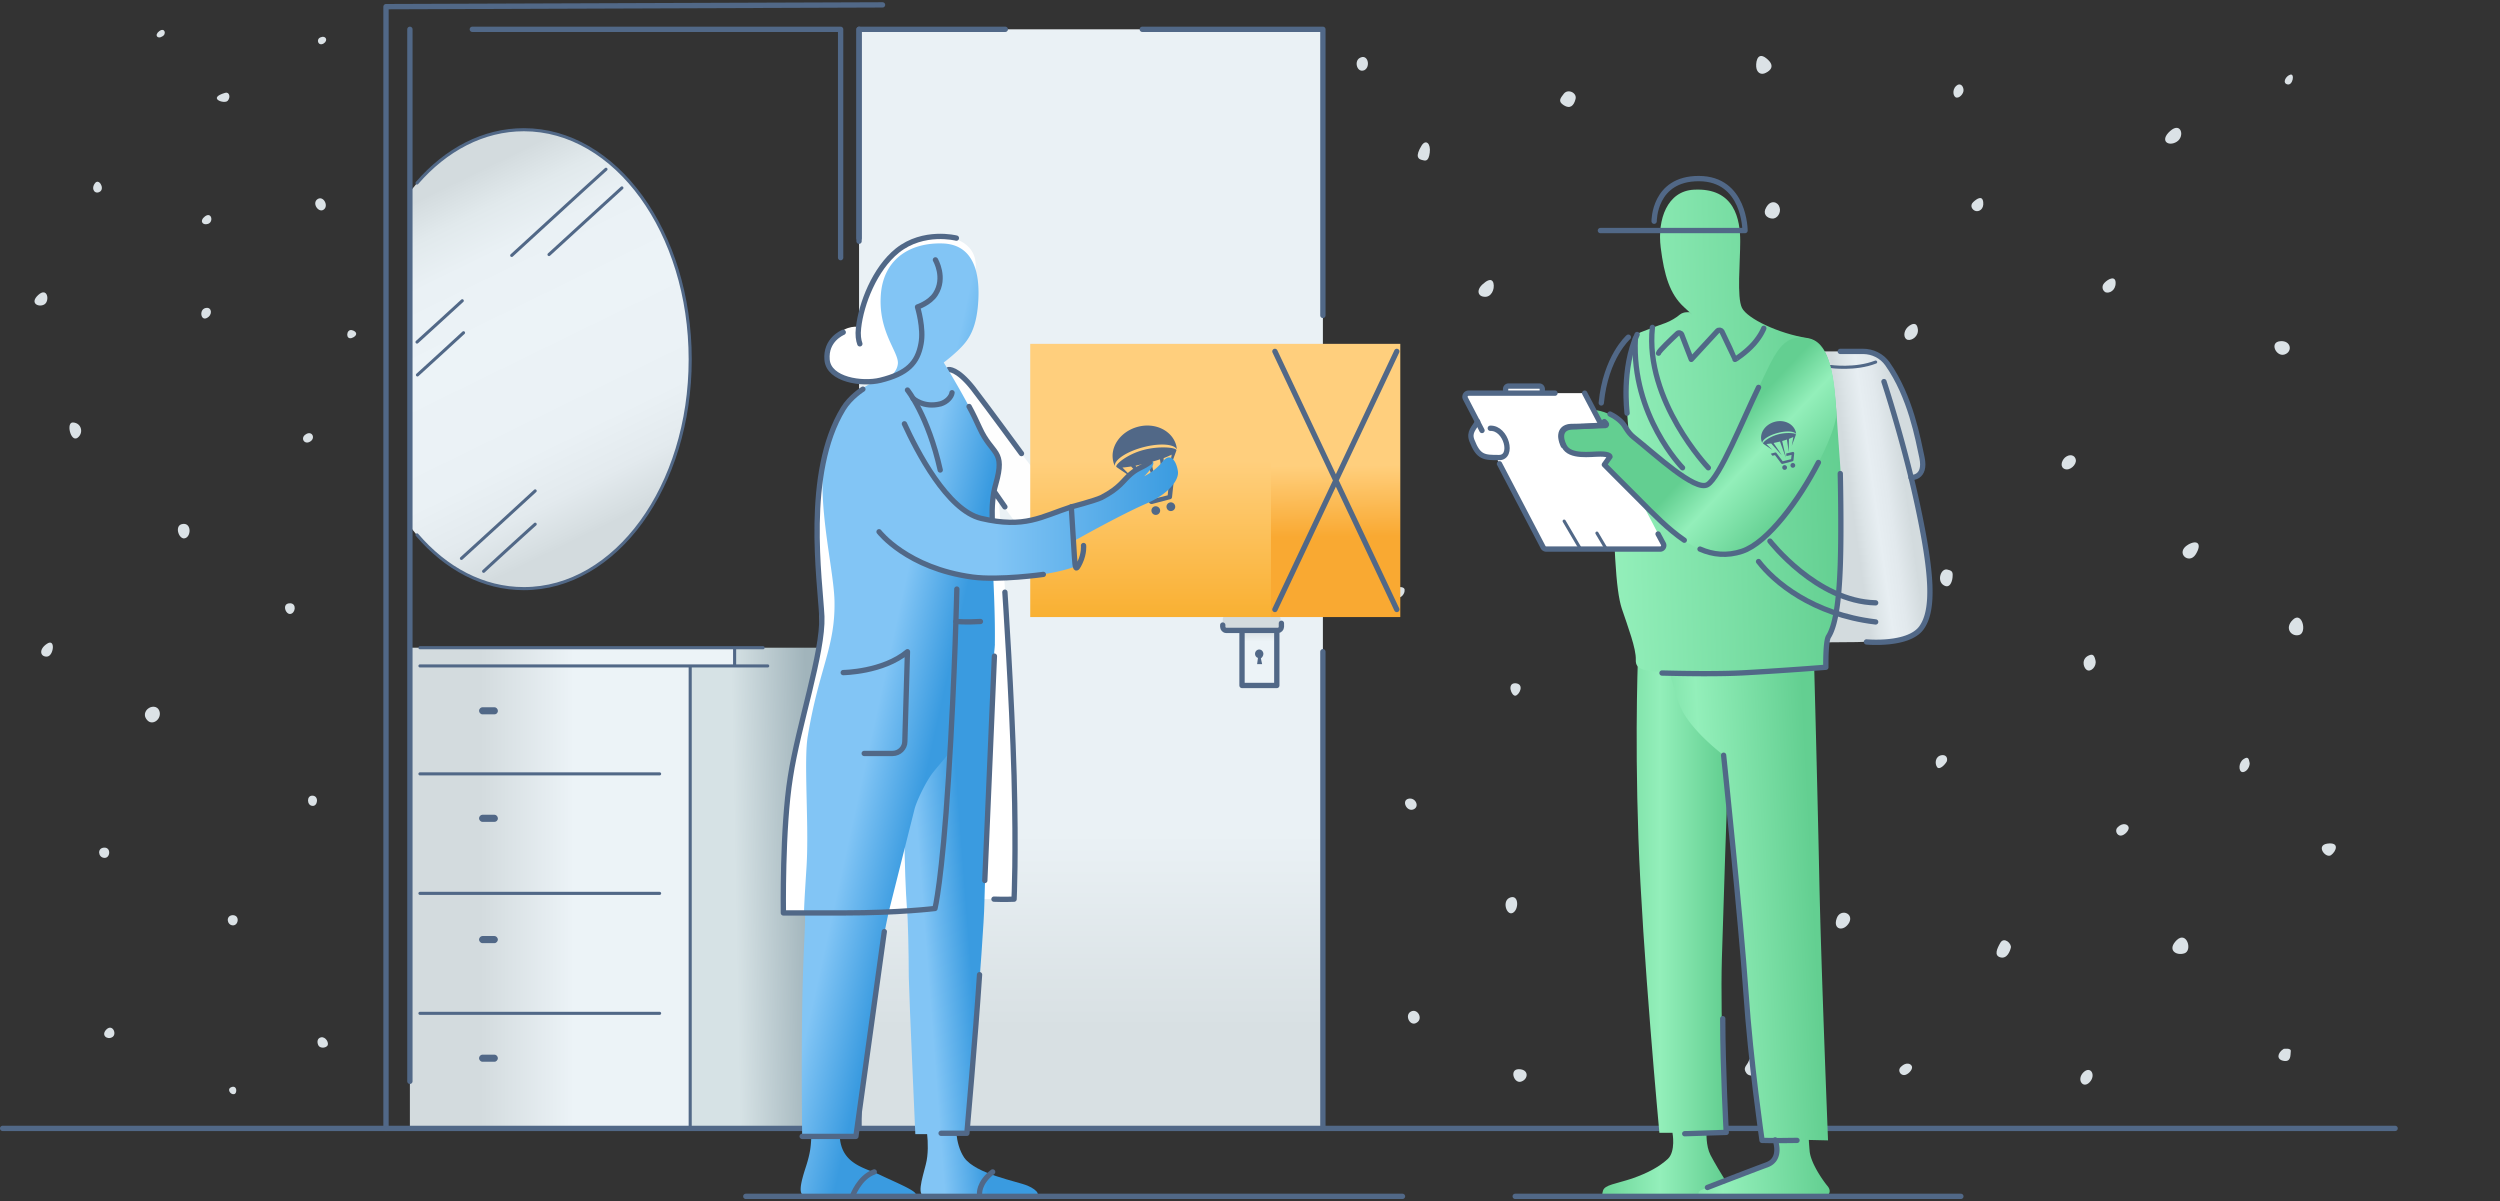
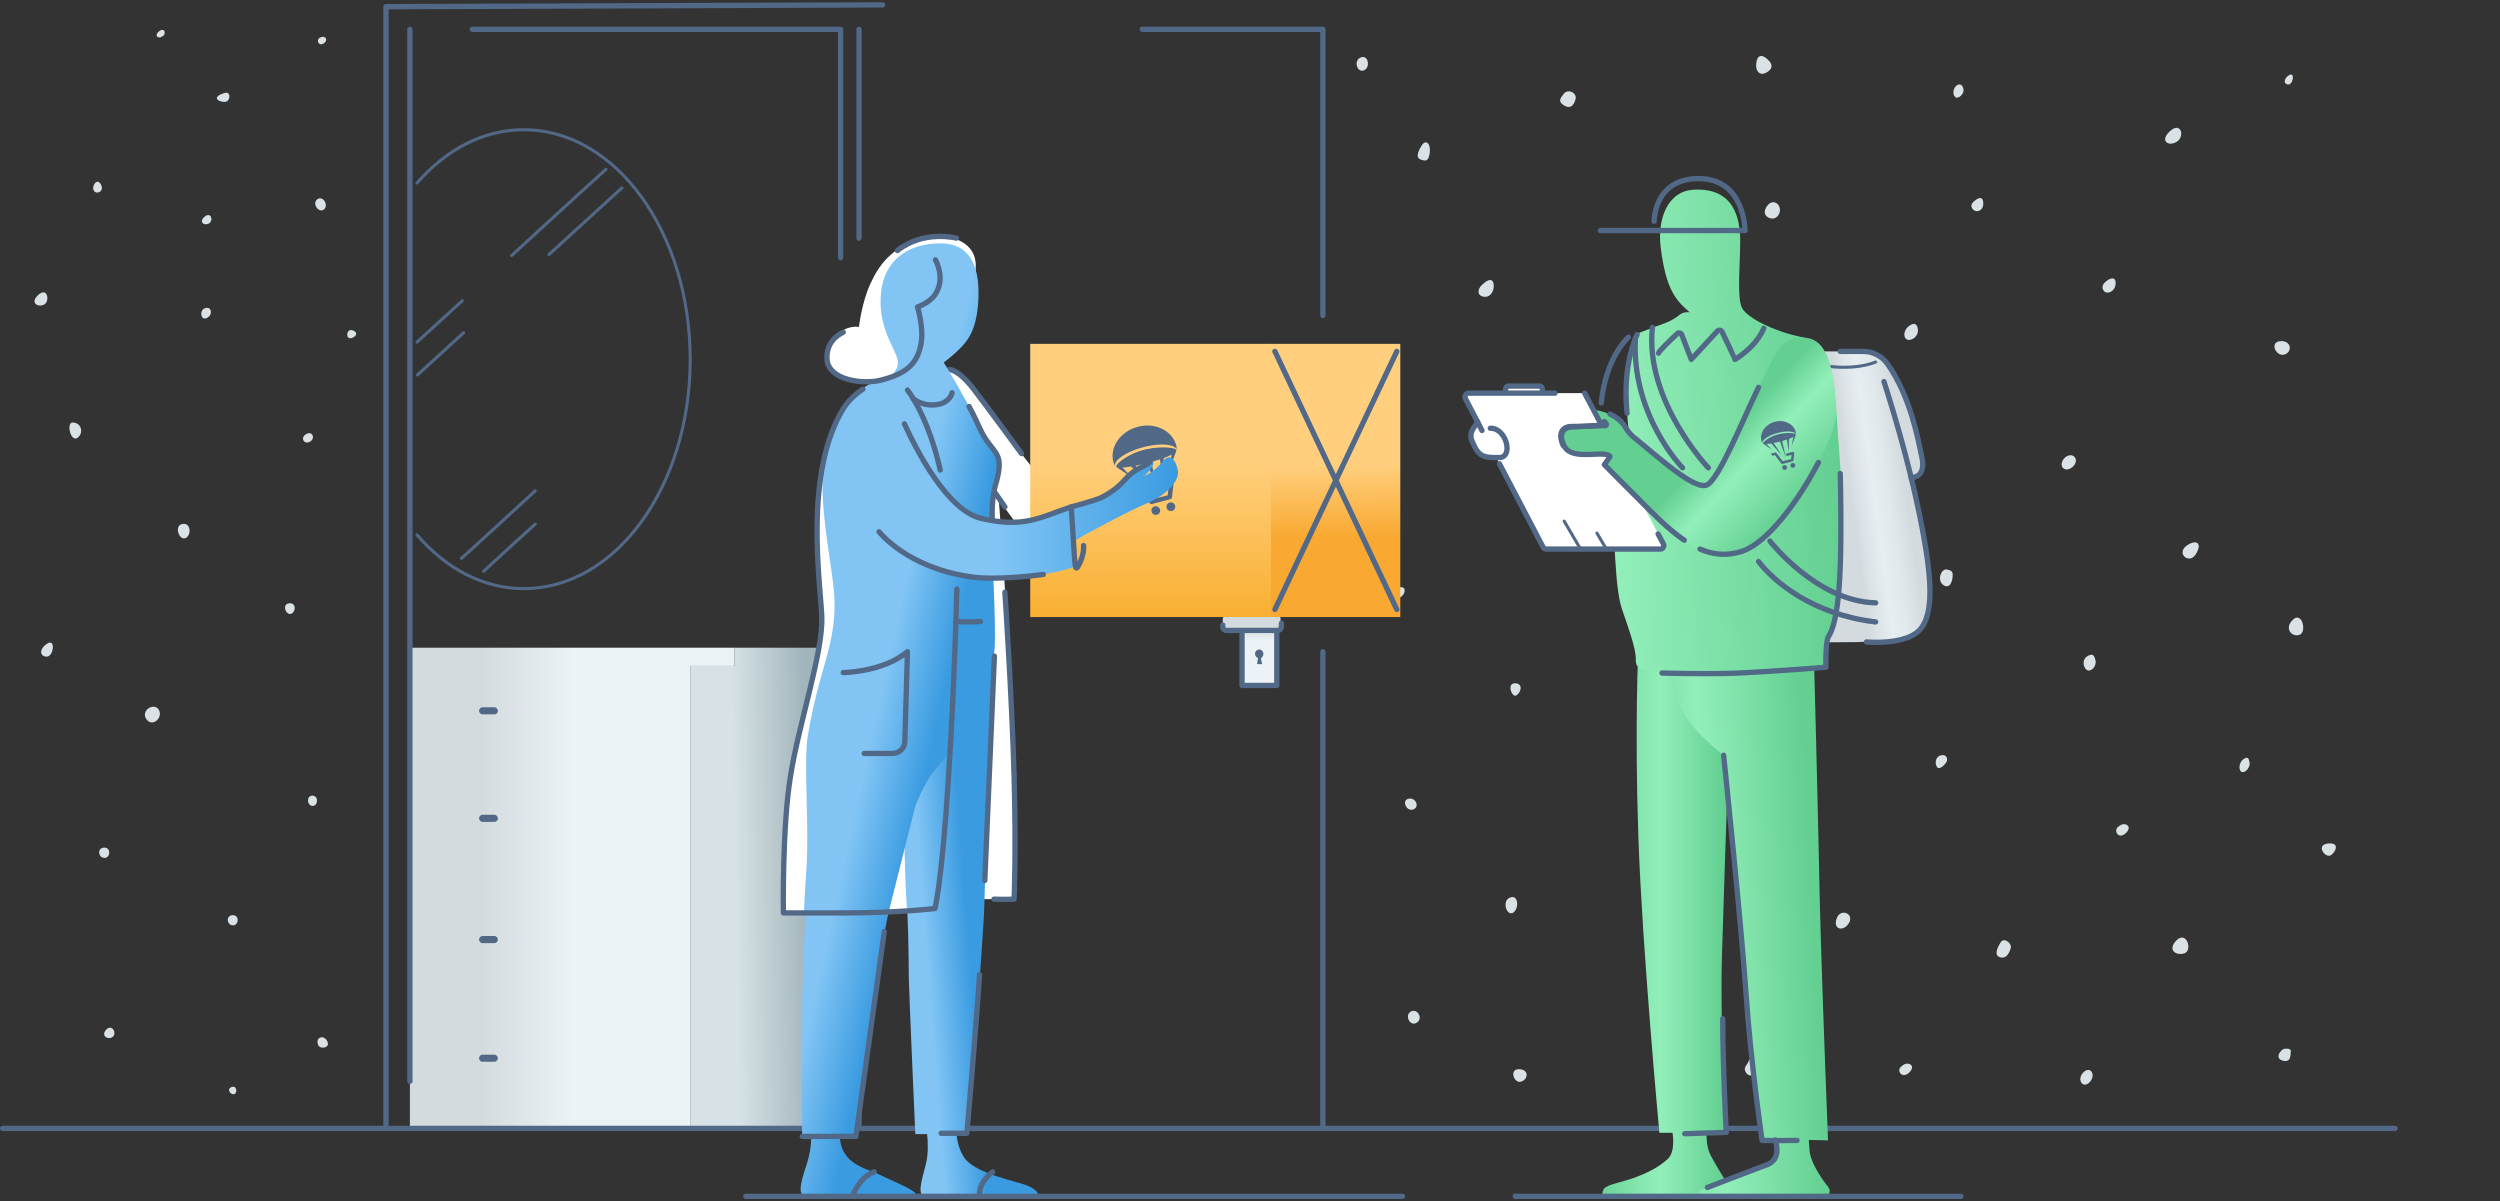
<svg xmlns="http://www.w3.org/2000/svg" width="564" height="271" fill="none">
  <rect width="100%" height="100%" fill="#333333" stroke="none" />
  <g clip-path="url(#clip0_61_694)">
-     <path d="M298.443 6.614h-104.64v247.951h104.64V6.614z" fill="url(#paint0_linear_61_694)" />
    <path d="M288.14 138.807h-11.438c-.472 0-.85.401-.85.902v1.604c0 .501.378.902.85.902h3.498v12.327h7.751v-12.327h.094c.473 0 .851-.401.851-.902v-1.503c.095-.502-.283-1.003-.756-1.003z" fill="url(#paint1_linear_61_694)" />
    <path d="M92.472 254.565h63.238V150.233h10.019v-4.109H92.472v108.441z" fill="url(#paint2_linear_61_694)" />
    <path d="M190.211 254.565h-34.502V150.233h10.02v-4.109h24.482v108.441z" fill="url(#paint3_linear_61_694)" />
-     <path d="M92.472 43.295c6.711-8.72 15.786-14.031 25.711-14.031 20.701 0 37.527 23.151 37.527 51.815 0 28.664-16.826 51.715-37.527 51.715-9.925 0-19-5.312-25.711-14.031" fill="url(#paint4_linear_61_694)" />
    <path d="M540.336 254.565H.592" stroke="#516887" stroke-width="1.2" stroke-miterlimit="10" stroke-linecap="round" stroke-linejoin="round" />
    <path d="M94.078 41.29c6.522-7.516 14.935-12.026 24.104-12.026 20.702 0 37.527 23.151 37.527 51.815 0 28.664-16.825 51.715-37.527 51.715-9.169 0-17.582-4.51-24.104-12.127M104.287 67.85c-4.065 3.708-6.428 5.913-10.209 9.32M136.71 38.184s-8.413 7.617-21.269 19.443M104.571 75.066c-4.159 3.808-6.617 6.113-10.398 9.52M140.301 42.393s-5.955 5.412-16.447 15.033M120.734 110.745c-6.333 5.813-10.776 9.922-16.636 15.234" stroke="#516887" stroke-width=".7" stroke-miterlimit="10" stroke-linecap="round" stroke-linejoin="round" />
    <path d="M120.734 118.262c-.662.601-1.229 1.102-1.89 1.704a1353.13 1353.13 0 00-9.737 8.919" stroke="#516887" stroke-width=".7" stroke-miterlimit="10" stroke-linecap="round" stroke-linejoin="round" />
    <path d="M92.472 243.941V6.614M199.096 1.101l-112.013.401v253.063M106.556 6.614h83.088M189.645 6.614v51.514M193.803 53.718V6.614M298.443 147.026v107.539M257.703 6.614h40.741v64.543" stroke="#516887" stroke-width="1.2" stroke-miterlimit="10" stroke-linecap="round" stroke-linejoin="round" />
-     <path d="M193.803 54.42V6.614h32.989" stroke="#516887" stroke-width="1.2" stroke-miterlimit="10" stroke-linecap="round" stroke-linejoin="round" />
-     <path d="M94.74 146.124h77.417M94.74 150.233h78.457M165.729 146.124v4.109M155.709 150.233v104.332M148.809 174.587H94.74M148.809 201.547H94.74M148.809 228.607H94.74" stroke="#516887" stroke-width=".7" stroke-miterlimit="10" stroke-linecap="round" stroke-linejoin="round" />
    <path d="M111.566 161.157h-2.741c-.379 0-.757-.401-.757-.802s.378-.802.757-.802h2.741c.378 0 .756.401.756.802 0 .501-.378.802-.756.802zM111.566 185.411h-2.741c-.379 0-.757-.401-.757-.802s.378-.802.757-.802h2.741c.378 0 .756.401.756.802 0 .501-.378.802-.756.802zM111.566 212.772h-2.741c-.379 0-.757-.401-.757-.802s.378-.802.757-.802h2.741c.378 0 .756.401.756.802s-.378.802-.756.802zM111.566 239.531h-2.741c-.379 0-.757-.401-.757-.802 0-.4.378-.801.757-.801h2.741c.378 0 .756.401.756.801 0 .401-.378.802-.756.802z" fill="#516887" />
    <path d="M288.046 142.315v12.328H280.2v-12.328M275.852 141.012v.401c0 .401.378.802.756.802h11.721c.378 0 .756-.401.756-.802v-.802" stroke="#516887" stroke-width="1.2" stroke-miterlimit="10" stroke-linecap="round" stroke-linejoin="round" />
    <path d="M285.021 147.527c0-.501-.378-1.003-.945-1.003-.473 0-.945.401-.945 1.003 0 .401.283.801.662.902l-.19 1.403h1.135l-.284-1.303c.284-.201.567-.601.567-1.002z" fill="#516887" />
    <path d="M441.651 19.141c-1.135.602-1.229 2.306-.473 2.807.756.4 1.891-.802 1.796-1.704-.094-.902-.662-1.403-1.323-1.103zM445.148 45.6c.851-.802 2.08-1.603 2.269 0 .189 1.604-.945 2.205-1.702 2.005-.756-.2-1.418-1.203-.567-2.005zM474.735 63.84c.945-1.002 2.552-1.703 2.552 0 0 1.704-1.418 2.406-2.269 2.105-.756-.4-.945-1.403-.283-2.104zM430.403 73.763c-1.135 1.102-.946 2.706 0 2.906.945.2 2.457-.802 2.268-2.405-.189-1.604-1.229-1.403-2.268-.501zM465.85 103.228c-.851.802-1.135 2.205 0 2.606 1.134.401 2.646-1.002 2.457-2.105-.189-1.102-1.417-1.403-2.457-.501zM439.287 128.484c-1.418-.3-2.363 2.506-.851 3.508 1.513 1.002 2.08-1.002 2.08-2.104.095-1.103-.473-1.203-1.229-1.404zM471.332 147.827c-1.796.702-1.418 2.706-.567 3.308.945.601 2.269-.802 1.985-2.105-.284-1.303-.662-1.503-1.418-1.203zM437.964 170.377c-1.418.301-1.512 1.905-.945 2.706.567.702 1.796-.601 2.174-1.302.283-.802-.189-1.604-1.229-1.404zM477.76 186.614c1.134-1.103 2.269-.702 2.458 0 .189.701-.946 1.904-1.796 1.904-.851 0-1.418-1.203-.662-1.904zM428.89 240.634c1.134-1.103 2.268-.702 2.457 0 .189.701-.945 1.904-1.796 1.904-.945 0-1.512-1.203-.661-1.904zM506.118 171.279c-1.135.802-1.135 2.706-.284 2.907.851.1 1.701-1.002 1.701-2.005-.189-.902-.283-1.703-1.417-.902zM515.192 236.625c-1.418.902-1.702 2.405 0 2.706 1.701.3 1.512-1.303 1.607-2.105.189-.902-1.607-.601-1.607-.601zM451.292 212.671c-.756 1.303-1.512 2.907 0 3.308 1.513.401 2.174-1.403 2.363-2.205.189-.902-1.512-2.506-2.363-1.103zM414.333 207.259c.756-2.405 3.97-1.302 2.835.902-1.229 2.105-3.686 1.604-2.835-.902zM394.482 239.431c.756-2.105 3.025-.802 3.308.902.284 1.704-2.741 3.107-3.781 1.804-.945-1.303.095-1.704.473-2.706zM396.939 162.861c.568-1.804 2.08-2.606 2.836-.902.756 1.704-.283 2.706-1.418 2.806-1.134.1-1.701-1.002-1.418-1.904zM398.452 46.803c-.851 1.403.095 2.405 1.323 2.505 1.229.1 2.08-1.403 1.702-2.505-.284-1.203-1.985-1.904-3.025 0zM398.358 16.435c1.039-.5 2.268-1.603.094-3.307s-2.458 1.403-2.174 2.405c.284 1.003 1.134 1.403 2.08.902zM352.796 21.146c-.756 1.002-1.418 1.704 0 2.606 1.418.902 2.269.1 2.647-1.403.378-1.404-1.701-2.406-2.647-1.203zM320.752 32.772c-1.607 2.605-.756 3.107 0 3.307.756.2 1.513.501 1.796-1.604.284-2.104-.851-3.106-1.796-1.703zM334.837 63.84c-1.891 1.404-1.513 3.007 0 3.108 1.512.2 2.457-1.604 2.079-3.107-.472-1.504-2.079 0-2.079 0zM306.667 13.128c-1.229.802-.472 3.408 1.135 2.706 1.512-.802.756-3.909-1.135-2.706zM308.936 79.275c.756-1.604 3.025-.3 2.742 1.804-.284 2.105-4.065 1.002-2.742-1.804zM491.088 212.07c-2.269 2.205-.189 3.608 1.702 3.007 1.89-.602.567-5.112-1.702-3.007zM470.009 241.936c-1.607 1.604-.095 3.809 1.418 2.205 1.512-1.603.189-3.808-1.418-2.205zM525.023 190.322c-2.647.401-.378 3.407.851 2.606 1.229-.902 1.985-3.007-.851-2.606zM517.272 139.81c-2.08 2.004-.189 4.008 1.512 3.407 1.702-.601.567-5.412-1.512-3.407zM493.64 122.872c-3.025 1.804.189 4.61 1.701 2.205 1.513-2.406.379-3.408-1.701-2.205zM514.436 76.97c-2.552.2-.945 3.608.946 3.007 1.89-.602 1.512-3.208-.946-3.007zM489.576 29.565c-2.458 2.204-.378 3.608 1.512 2.405 1.891-1.203.946-4.61-1.512-2.405zM516.704 16.836c-1.039.301-1.89 1.905-.661 2.205 1.229.3 1.701-2.505.661-2.205zM341.926 154.141c-2.08-.1-.946 3.007 0 2.807.945-.301 1.985-2.606 0-2.807zM340.791 202.449c-2.08.601-.945 4.209.473 3.508 1.417-.702 1.417-4.11-.473-3.508zM343.06 241.235c-2.741-.401-1.607 3.207 0 2.806 1.607-.401 1.985-2.505 0-2.806zM317.727 180.199c-1.607.401-.378 3.007 1.134 2.406 1.513-.602.473-2.807-1.134-2.406zM318.294 228.206c-1.513.802-.189 3.508 1.323 2.506 1.513-.902.189-3.308-1.323-2.506zM314.891 133.095c-.662 1.303-.473 1.503.378 1.703.945.201 1.702-1.002 1.607-1.703.095-.702-1.512-1.003-1.985 0zM70.447 179.498c-1.324 0-1.23 2.205 0 2.305 1.228.2 1.607-2.305 0-2.305zM52.486 206.458c-1.607.1-1.323 2.205 0 2.305 1.324.1 1.702-2.305 0-2.305zM23.467 191.224c-1.607.1-1.324 2.205 0 2.305 1.418.2 1.701-2.405 0-2.305zM65.531 136.101c-2.08-.1-1.134 2.606 0 2.406 1.134-.201 1.418-2.305 0-2.406zM68.934 98.017c-1.229.802-.283 2.405 1.04 1.603 1.323-.802.378-2.606-1.04-1.603zM71.675 44.899c-1.417.902.19 3.207 1.324 2.405 1.229-.802 0-3.207-1.323-2.405zM72.337 8.418c-1.135.4-.567 2.104.662 1.403 1.134-.702.472-1.904-.662-1.403zM50.785 20.945c-4.159 1.203-.188 2.606.568 1.805.756-.802.378-2.105-.568-1.805zM46.248 48.807c-1.323 1.003-.567 2.105.662 1.704 1.323-.4.85-2.806-.662-1.704zM46.626 69.453c-1.796.1-1.417 3.007 0 2.305 1.418-.701 1.135-2.405 0-2.305zM79.332 74.464c-1.23-.2-1.418 2.205 0 1.804 1.418-.5 1.323-1.503 0-1.804zM35.945 7.014c-1.229.902-.378 1.905.662 1.203 1.04-.501.567-2.105-.662-1.203zM21.387 41.39c-.945 1.304.095 2.607 1.23 1.805 1.039-.802-.379-3.107-1.23-1.804zM10.611 145.222c-1.985 1.302-1.512 3.006 0 2.906 1.513-.1 1.986-4.209 0-2.906zM8.627 66.547c-2.08 1.904.189 2.906 1.418 2.104 1.229-.801.661-4.008-1.418-2.104zM16.472 95.31c-1.607-.1-.567 4.41.945 3.508 1.513-1.002 1.04-3.407-.945-3.507zM40.954 118.262c-1.701.501-.472 3.808.946 3.107 1.323-.602 1.228-3.709-.946-3.107zM33.298 159.954s-1.324 1.103-.095 2.506c1.23 1.403 3.403-.301 2.742-2.105-.473-1.202-1.89-1.102-2.647-.401zM72.431 234.019c-.85.2-.945 1.002-.661 1.704.283.801 1.607.801 2.08.2.472-.601-.379-2.105-1.419-1.904zM52.014 245.344c-.757.401-.095 1.604.756 1.503.85-.1.756-2.305-.756-1.503zM24.035 232.215c-1.324 1.303.094 2.405 1.228 1.804 1.23-.601.19-3.107-1.229-1.804z" fill="#DBE2E6" />
    <path d="M193.803 254.565v-25.958" stroke="#516887" stroke-width="1.2" stroke-miterlimit="10" stroke-linecap="round" stroke-linejoin="round" />
    <path d="M210.835 204.954s-16.658 1.203-25.233 1.003c-4.14-.101-8.97 0-8.97 0s-.986-20.446 2.07-33.675c3.056-13.23 6.21-22.851 6.308-28.764.099-6.014-1.774-26.158.099-36.682 1.873-10.523 4.534-15.133 6.998-17.037 2.366-1.905 7.097-4.21 7.097-4.21s-5.717 1.002-9.758-.902c-4.041-1.904-3.056-6.114-.789-8.82 2.267-2.706 5.126-2.104 5.126-2.104s.591-5.412 2.562-9.722c1.972-4.41 4.732-7.617 9.857-9.822 5.126-2.205 15.968-1.102 13.602 8.219-1.281 5.111-5.717 9.721-5.717 9.721l-7.195 10.924 3.943 121.871zM224.338 99.22s2.267 29.665 3.056 45.2c.788 15.534 1.873 40.891 1.676 49.61l-.198 8.82h-9.758l.986-102.127 4.238-1.504z" fill="#fff" />
    <path d="M212.018 83.685s1.872-1.002 3.351 0c1.478 1.002 4.928 4.21 12.814 15.534 7.885 11.326 11.236 12.328 11.236 12.328l-7.097 10.724-10.152-13.831c-5.224-7.216-10.152-24.755-10.152-24.755z" fill="#FEFEFE" />
    <path d="M213.989 83.384s1.873-.4 5.52 4.21c3.548 4.61 10.941 14.732 10.941 14.732" stroke="#516887" stroke-width="1.2" stroke-miterlimit="10" stroke-linecap="round" stroke-linejoin="round" />
    <path d="M231.83 267.493c-2.366-1.002-11.631-2.605-14.292-6.314-1.085-1.603-1.577-3.608-1.775-5.412l2.465-.2s3.745-44.299 3.844-51.715c.098-7.417 2.07-42.996 2.267-58.53 0 0-14.095 1.503-17.249 1.603-3.155.101-3.746 40.691-2.465 58.33.198 1.303.395 10.123.395 15.134.098 4.911 1.478 35.479 1.478 35.479h2.661c.198 1.703.296 4.61-.295 6.815-.887 3.508-2.169 7.216 0 7.216 2.168 0 20.699-.1 23.459 0 2.957.2 1.872-1.403-.493-2.406z" fill="url(#paint5_linear_61_694)" />
    <path d="M286.83 77.571h-54.409v61.637h54.409V77.571z" fill="url(#paint6_linear_61_694)" />
    <path d="M260.482 114.238a.97.97 0 00-.68 1.209.97.97 0 001.208.68.97.97 0 00.68-1.209c-.151-.491-.68-.794-1.208-.68zM264.033 112.613c.188-.037.34-.226.377-.453l.303-2.833c0-.151-.038-.34-.189-.453-.114-.114-.303-.152-.454-.114l-2.682.642.113 1.058 2.116-.491-.189 1.776-3.475.868-2.607-3.437a.555.555 0 00-.529-.189l-1.813.491.718.869 1.02-.265 2.606 3.438a.61.61 0 00.416.189h.113l4.156-1.096zM263.881 113.369a.97.97 0 00-.68 1.209.97.97 0 001.209.68.97.97 0 00.68-1.209c-.151-.529-.718-.831-1.209-.68zM256.666 96.294c-3.929 1.058-6.384 4.609-5.478 7.971.076.302.189.566.302.869-.113-1.398 2.683-3.249 6.385-4.231 3.702-.983 7.026-.756 7.631.491-.038-.302-.076-.605-.151-.907-.907-3.362-4.798-5.25-8.689-4.193z" fill="#516887" />
    <path d="M265.392 101.545c-.151-.605-3.815-.982-7.404-.038-3.589.945-6.309 3.173-6.158 3.778.038.075.114.113.151.151.756.529 3.702 2.493 3.702 2.493s-1.662-1.586-2.455-2.455c.68-.038 1.322-.151 1.964-.227 1.436 1.624 2.871 3.249 4.345 4.835a234.788 234.788 0 00-3.362-5.024c.868-.189 1.775-.378 2.644-.604a787.466 787.466 0 002.455 6.686s-1.02-4.609-1.548-6.913c.642-.189 1.322-.378 1.964-.604.302 2.04.755 5.137.755 5.137l.076-5.402s1.247-.491 1.813-.793c-.189 1.209-.642 3.664-.642 3.664s1.511-4.004 1.662-4.495c.038-.076.038-.114.038-.189z" fill="#516887" />
    <path d="M315.907 77.571h-29.176v61.637h29.176V77.571z" fill="url(#paint7_linear_61_694)" />
    <path d="M315.118 79.275l-27.5 58.229M287.618 79.275l27.5 58.229" stroke="#516887" stroke-width="1.2" stroke-miterlimit="10" stroke-linecap="round" stroke-linejoin="round" />
    <path d="M220.988 96.513c-2.859-6.314-8.083-14.732-8.083-14.732s2.957-2.205 4.633-4.21c1.774-2.104 2.661-4.61 3.055-8.318.789-8.118-1.182-14.132-7.984-14.332-6.998-.2-12.813 3.207-13.799 10.624-1.084 9.02 4.041 13.83 3.746 16.536a3.713 3.713 0 01-.789 1.904c-.591.903-1.676 1.303-2.76 1.604-2.365.702-6.209 1.904-10.448 9.22-6.505 11.125-.493 31.671-.296 40.791.198 10.423-3.449 15.034-6.012 30.368-.986 5.512.296 20.044-.296 29.565-.394 6.214-.69 10.824-.493 10.724.493-.1-.295 7.317-.493 21.348-.197 14.031 0 28.663 0 28.663h2.07c-.098 2.306-.197 3.709-1.182 6.816-1.38 4.209-1.873 6.714 0 6.714h23.261c4.534 0-2.562-2.806-6.308-4.61-3.45-1.704-9.068-2.405-9.364-8.92h3.746s2.464-17.037 4.041-29.766c.591-5.211.887-9.621 3.253-20.746l5.815-23.151c.493-1.905 2.366-5.813 3.943-8.018 3.351-4.41 12.715-13.029 14.193-29.265.198-14.933-1.872-28.363.395-36.181 2.267-7.817-.887-6.314-3.844-12.628z" fill="url(#paint8_linear_61_694)" />
-     <path d="M218.622 91.703c.887 1.603 1.676 3.307 2.366 4.81 2.858 6.314 5.914 4.811 3.647 12.729-.69 2.305-.887 5.111-.789 8.218M215.763 53.718s-7.393-1.904-13.307 2.806c-5.125 4.11-8.181 12.027-8.772 17.44-.197 1.603 0 2.805.296 3.607M224.339 110.945s1.675 2.406 2.365 3.408" stroke="#516887" stroke-width="1.2" stroke-miterlimit="10" stroke-linecap="round" stroke-linejoin="round" />
+     <path d="M218.622 91.703c.887 1.603 1.676 3.307 2.366 4.81 2.858 6.314 5.914 4.811 3.647 12.729-.69 2.305-.887 5.111-.789 8.218M215.763 53.718s-7.393-1.904-13.307 2.806M224.339 110.945s1.675 2.406 2.365 3.408" stroke="#516887" stroke-width="1.2" stroke-miterlimit="10" stroke-linecap="round" stroke-linejoin="round" />
    <path d="M201.767 95.712c.394-1.003 1.873-1.103 2.267-.1 2.76 6.013 9.659 19.543 17.348 21.347 9.856 2.305 13.503-.401 20.304-2.606 6.802-2.205 7.491-2.205 10.054-4.31 2.563-2.104 2.07-2.605 4.83-4.109 2.76-1.503 2.957-2.405 3.548-1.703.592.701-1.971 3.207-1.971 3.207s2.267-1.003 4.14-3.308c1.873-2.305 3.154.101 3.45 2.205.295 2.105-2.366 5.212-6.999 7.216-4.632 2.005-12.419 6.214-16.657 8.619l.295 5.713s-9.659 3.809-25.134 1.604c-11.434-1.604-18.432-8.519-21.389-12.027a4.438 4.438 0 01-.69-4.41l6.604-17.338z" fill="url(#paint9_linear_61_694)" />
    <path d="M204.034 95.611c2.76 6.014 9.66 19.544 17.348 21.348 9.857 2.305 13.504-.401 20.305-2.606 0 0 .493 8.218.69 11.125.197 2.906.295 3.507 1.281 1.403.986-2.105.789-3.809.789-3.809M198.316 119.965s6.309 8.219 21.094 10.223c6.012.802 15.968-.601 15.968-.601M204.724 87.995s4.632 5.712 7.392 18.04M226.704 133.596s1.577 23.552 2.07 41.392c.493 17.839 0 27.862 0 27.862s-2.267.1-4.534 0" stroke="#516887" stroke-width="1.2" stroke-miterlimit="10" stroke-linecap="round" stroke-linejoin="round" />
    <path d="M215.862 132.894s-.394 19.043-1.873 42.495c-1.478 23.452-3.055 29.565-3.055 29.565s-7.984 1.003-20.601 1.003h-13.602s-.296-19.043 1.577-30.669c1.774-11.625 7.392-28.062 7.097-36.18-.394-8.118-4.041-32.372 4.83-46.904 1.577-2.606 4.435-4.41 4.435-4.41M190.234 74.966c-.197.1-4.041 1.703-3.647 6.213.394 4.51 7.885 5.613 12.025 4.61 6.111-1.503 8.378-3.908 9.167-8.218.69-3.507-.789-8.318-.789-8.318s2.76-.902 4.042-2.907c2.365-3.708 0-7.717 0-7.717M180.969 256.369h12.123l6.407-46.203M212.313 255.667h5.816s1.971-22.35 2.858-35.779M168.254 269.899H316.4" stroke="#516887" stroke-width="1.2" stroke-miterlimit="10" stroke-linecap="round" stroke-linejoin="round" />
    <path d="M190.234 151.736s8.97-.1 14.49-4.71l-.592 20.245c0 1.503-1.281 2.706-2.76 2.706h-6.406M224.338 148.028s-1.774 41.492-2.168 50.612M220.987 269.398s-.295-2.506 2.957-5.012M192.305 269.899s1.478-4.31 4.928-5.513M215.665 140.21s2.366.201 5.52 0M241.687 114.353s5.322-1.403 6.801-2.105c4.238-2.204 4.829-3.808 6.604-5.311 1.774-1.504 2.661-1.404 4.337-2.706M206.005 89.899s2.365 2.205 6.21 1.202c1.38-.4 2.464-1.603 2.562-2.505" stroke="#516887" stroke-width="1.2" stroke-miterlimit="10" stroke-linecap="round" stroke-linejoin="round" />
    <path d="M409.447 79.275h10.941c4.83 0 5.618 2.706 8.477 8.118 2.858 5.512 5.421 15.735 4.928 18.141-.493 2.405-2.661 2.204-2.661 2.204s.788 2.105 2.661 12.027c2.563 13.731 2.366 18.241-.296 21.849-2.661 3.507-11.433 3.207-22.572 3.307-11.138.1-1.478-65.646-1.478-65.646z" fill="url(#paint10_linear_61_694)" />
    <path d="M412.996 82.683s5.52.801 10.152-1.003" stroke="#516887" stroke-width=".7" stroke-miterlimit="10" stroke-linecap="round" stroke-linejoin="round" />
    <path d="M347.942 88.696h-8.28v-.3c0-.702.591-1.304 1.281-1.304h5.717c.69 0 1.282.602 1.282 1.303v.301z" fill="#fff" />
    <path d="M391.409 146.324c-.098-3.207-21.783-.601-21.783-.601s-.887 18.04 0 43.396 4.731 66.448 4.731 66.448h2.957s.789 4.209-1.084 5.913c-1.873 1.704-4.337 3.107-8.083 4.41-3.647 1.202-6.111 1.403-6.505 2.706-.394 1.303 0 1.403 0 1.403l25.43-.1c1.577 0 2.76-1.504 2.366-3.107l-.099-.201c-.098-.2-.098-.401-.295-.601-.592-.902-2.267-3.708-3.155-5.412-1.084-2.105-.887-5.111-.887-5.111h4.239s-1.183-25.257-.789-39.087c.395-13.731 1.183-36.281 1.183-36.281l1.774-33.775z" fill="url(#paint11_linear_61_694)" />
    <path d="M388.847 170.378s3.943 37.483 5.027 53.418c1.084 15.936 3.647 33.475 3.647 33.475h3.056s1.675 4.309-1.873 5.612c-3.549 1.303-9.167 3.508-9.167 3.508l-5.815 2.105c-.197.1-.395.3-.493.501-.197.501.197 1.002.69 1.102 4.83 0 24.543.201 26.12.201 2.563 0 3.351-1.404 2.267-2.706-1.084-1.303-3.745-5.112-4.041-7.818a89.996 89.996 0 01-.197-2.606l4.337.101s-1.577-39.488-1.972-59.032c-.394-19.543-1.182-49.209-1.281-52.416l-34.203-3.107s2.07 13.63 5.027 18.441c2.957 4.811 8.871 9.221 8.871 9.221z" fill="url(#paint12_linear_61_694)" />
    <path d="M388.847 170.378s3.942 37.483 5.027 53.418c1.084 15.936 3.647 33.475 3.647 33.475s2.562.1 7.885 0" stroke="#516887" stroke-width="1.2" stroke-miterlimit="10" stroke-linecap="round" stroke-linejoin="round" />
    <path d="M382.144 42.794c-6.013.3-8.28 6.715-7.491 13.029.788 6.314 2.07 10.523 5.224 13.43 3.154 2.906 1.281 1.202 1.281 1.202s-1.281-.2-2.168.502c-.789.701-2.169 1.503-3.253 1.904-1.084.4-2.858 1.002-5.618 2.105-2.267.902-4.14 8.82-2.662 22.55.296 2.806-3.745 1.202-3.745 4.81.296 20.947.788 30.769 2.168 34.978 1.38 4.109 3.253 9.02 3.155 11.526-.099 2.505 1.872 2.806 13.01 3.006 11.138.201 28.88-1.002 29.472-1.804.591-.802 0-6.013 1.577-7.817 1.577-1.804 3.154-23.853 1.971-38.385-1.183-14.533-.788-26.56-7.294-27.562-6.505-1.002-13.602-4.41-14.785-6.815-1.182-2.405-.394-10.223-.394-15.033 0-4.81-1.183-12.127-10.448-11.626z" fill="url(#paint13_linear_61_694)" />
    <path d="M357.503 88.696l17.742 33.976c.295.501-.099 1.202-.69 1.202h-25.726c-.296 0-.592-.2-.69-.401l-17.545-33.574c-.296-.501.098-1.203.69-1.203h26.219z" fill="#fff" />
    <path d="M333.354 95.11c-1.281 2.105-1.873 3.308-.789 5.412 1.085 2.105 2.563 2.606 4.042 2.606 1.577 0 3.45.401 3.351-1.804-.099-2.205-1.183-3.909-2.464-4.41-1.282-.3-3.844-2.405-4.14-1.804z" fill="#fff" />
    <path d="M352.87 117.56l3.647 6.214M360.263 120.266l2.07 3.508" stroke="#516887" stroke-width=".7" stroke-miterlimit="10" stroke-linecap="round" stroke-linejoin="round" />
    <path d="M361.051 52.014h32.625s0-11.726-10.448-11.726c-10.152 0-10.053 9.622-10.053 9.622" stroke="#516887" stroke-width="1.2" stroke-miterlimit="10" stroke-linecap="round" stroke-linejoin="round" />
    <path d="M359.769 92.504s3.45.201 6.21 3.007c.69.702 1.183 2.105 2.563 3.207 4.928 3.909 13.996 12.328 16.657 10.724 2.76-1.603 7.984-14.632 11.533-21.949 3.548-7.316 5.224-12.427 11.039-11.124 5.816 1.303 6.111 10.924 6.506 16.536.394 5.613-12.026 28.464-21.192 31.571-8.97 3.006-16.264-4.51-23.558-11.927-4.632-4.61-7.688-7.717-7.688-7.717l1.281-1.804s0-.601-2.168-.601c-2.267 0-6.9.801-8.181-1.804-1.282-2.606-.394-4.21 1.774-4.31 1.183 0 3.943 0 6.801-.2l-1.577-3.609z" fill="url(#paint14_linear_61_694)" />
    <path d="M396.732 87.393c-3.548 7.316-8.772 20.345-11.532 21.949-2.76 1.603-11.729-6.815-16.658-10.724-1.38-1.102-1.872-2.506-2.562-3.207 0 0-.888-1.103-2.76-2.005M379.975 121.87c-3.548-2.406-6.998-5.913-10.349-9.321-4.633-4.61-7.688-7.717-7.688-7.717l1.281-1.804s0-.601-2.168-.601c-2.268 0-6.9.801-8.182-1.804-1.281-2.606-.394-4.21 1.775-4.31 1.182 0 3.844-.2 6.702-.4M410.236 104.331c-4.337 8.419-11.434 18.14-17.249 20.044-3.351 1.103-6.506.802-9.463-.501" stroke="#516887" stroke-width="1.2" stroke-miterlimit="10" stroke-linecap="round" stroke-linejoin="round" />
    <path d="M352.672 100.522c-1.182-2.606-.394-4.21 1.775-4.31.985 0 5.815-.1 7.688-.2.296 0 .394-.3.197-.5l-.394-.402M374.16 79.676c.099-.501 2.957-3.207 4.239-4.41.295-.3.788-.2.985.2l2.169 5.613 5.914-6.414c.295-.3.788-.2.985.1.887 1.804 2.957 6.214 2.957 6.314 0 .1 2.563-1.603 4.239-3.508 1.675-1.904 2.267-3.507 2.267-3.507" stroke="#516887" stroke-width="1.2" stroke-miterlimit="10" stroke-linecap="round" stroke-linejoin="round" />
    <path d="M402.469 104.948a.53.53 0 00-.371.66.53.53 0 00.66.371.53.53 0 00.371-.66.565.565 0 00-.66-.371zM404.405 104.062c.103-.02.186-.123.207-.247l.164-1.545c0-.083-.02-.186-.103-.248-.061-.062-.165-.082-.247-.062l-1.463.351.062.577 1.154-.268-.103.968-1.896.474-1.422-1.875a.304.304 0 00-.288-.103l-.99.268.392.474.556-.144 1.422 1.875a.33.33 0 00.227.103h.062l2.266-.598zM404.324 104.474a.53.53 0 00-.371.66.53.53 0 00.659.371.53.53 0 00.371-.66.538.538 0 00-.659-.371zM400.388 95.16c-2.144.577-3.483 2.514-2.988 4.348.041.165.103.31.164.474-.061-.762 1.464-1.772 3.483-2.308 2.019-.535 3.833-.412 4.162.268a4.046 4.046 0 00-.082-.494c-.494-1.834-2.617-2.865-4.739-2.288z" fill="#516887" />
    <path d="M405.148 98.025c-.082-.33-2.081-.536-4.039-.02-1.957.514-3.441 1.73-3.359 2.06.021.041.062.062.083.082.412.289 2.019 1.36 2.019 1.36s-.906-.865-1.339-1.339c.371-.021.721-.083 1.071-.124.783.886 1.566 1.772 2.37 2.638-.597-.928-1.216-1.834-1.834-2.74.474-.104.969-.207 1.443-.33a441.045 441.045 0 001.339 3.647s-.556-2.514-.845-3.771c.35-.103.721-.206 1.072-.33.165 1.113.412 2.803.412 2.803l.041-2.947s.68-.268.989-.433c-.103.66-.35 1.999-.35 1.999s.824-2.184.907-2.452c.02-.041.02-.062.02-.103z" fill="#516887" />
    <path d="M385.397 105.533S371.006 90.4 372.78 73.863M367.063 93.206c0-.3-1.281-10.022 2.267-17.74M367.359 76.068s-5.125 4.51-6.111 14.833M396.732 126.68c3.45 4.51 12.124 11.927 26.416 13.631" stroke="#516887" stroke-width="1.2" stroke-miterlimit="10" stroke-linecap="round" stroke-linejoin="round" />
    <path d="M374.949 151.836c4.239.101 12.814.301 19.319-.1a807.765 807.765 0 0017.644-1.203s-.099-5.813.591-6.915c1.577-2.506 2.366-7.817 2.662-16.036.295-8.218 0-20.746 0-20.746M400.478 257.17s1.676 4.31-1.873 5.613c-3.548 1.303-13.405 5.111-13.405 5.111M334.339 97.115l-3.745-7.216c-.296-.501.098-1.203.69-1.203H350.8M374.062 120.467l1.183 2.205c.296.501-.099 1.202-.69 1.202h-25.726c-.296 0-.592-.2-.69-.401l-9.857-18.842M357.503 88.696l3.745 7.116M339.662 88.696v-.902c0-.4.296-.702.69-.702h6.9c.394 0 .69.301.69.702v.902M421.078 144.821s9.463.902 12.42-3.207c2.957-4.11 2.267-12.628-.789-27.061-3.056-14.432-7.688-28.463-7.688-28.463" stroke="#516887" stroke-width="1.2" stroke-miterlimit="10" stroke-linecap="round" stroke-linejoin="round" />
    <path d="M431.132 107.738s3.45.201 2.464-4.51c-.887-4.109-2.563-13.73-7.787-21.147-1.281-1.804-3.351-2.806-5.519-2.806h-5.126M399.295 122.07s10.547 13.63 23.853 13.931M380.074 255.767l9.364-.3s-.788-14.432-.788-25.657M341.83 269.899h100.538M379.582 105.533s-11.533-11.726-10.646-29.164M333.354 95.11c-.69 1.403-2.07 2.305-1.282 4.31 1.479 3.808 2.76 3.808 6.111 3.808 3.352 0 1.676-6.715-1.971-6.614" stroke="#516887" stroke-width="1.2" stroke-miterlimit="10" stroke-linecap="round" stroke-linejoin="round" />
  </g>
  <defs>
    <linearGradient id="paint0_linear_61_694" x1="246.112" y1="231.886" x2="246.112" y2="166.732" gradientUnits="userSpaceOnUse">
      <stop stop-color="#D8E0E3" />
      <stop offset=".672" stop-color="#EAF1F5" />
    </linearGradient>
    <linearGradient id="paint1_linear_61_694" x1="282.42" y1="141.765" x2="282.47" y2="148.736" gradientUnits="userSpaceOnUse">
      <stop stop-color="#D3DBDE" />
      <stop offset=".035" stop-color="#D5DDE0" />
      <stop offset=".422" stop-color="#ECF3F7" />
    </linearGradient>
    <linearGradient id="paint2_linear_61_694" x1="108.3" y1="200.333" x2="158.554" y2="200.333" gradientUnits="userSpaceOnUse">
      <stop stop-color="#D3DBDE" />
      <stop offset=".035" stop-color="#D5DDE0" />
      <stop offset=".422" stop-color="#ECF3F7" />
    </linearGradient>
    <linearGradient id="paint3_linear_61_694" x1="182.622" y1="200.234" x2="163.444" y2="200.596" gradientUnits="userSpaceOnUse">
      <stop stop-color="#A1B4BB" />
      <stop offset=".873" stop-color="#D6E2E5" />
    </linearGradient>
    <linearGradient id="paint4_linear_61_694" x1="101.882" y1="41.69" x2="138.904" y2="117.422" gradientUnits="userSpaceOnUse">
      <stop stop-color="#D3DBDE" />
      <stop offset=".003" stop-color="#D4DCDF" />
      <stop offset=".098" stop-color="#E1E9EC" />
      <stop offset=".216" stop-color="#EAF1F5" />
      <stop offset=".422" stop-color="#ECF3F7" />
      <stop offset=".74" stop-color="#EAF1F5" />
      <stop offset=".878" stop-color="#E3EAEE" />
      <stop offset=".981" stop-color="#D6DEE1" />
      <stop offset="1" stop-color="#D3DBDE" />
    </linearGradient>
    <linearGradient id="paint5_linear_61_694" x1="201.602" y1="209.78" x2="218.333" y2="208.514" gradientUnits="userSpaceOnUse">
      <stop offset=".417" stop-color="#82C5F5" />
      <stop offset="1" stop-color="#3A9BE0" />
    </linearGradient>
    <linearGradient id="paint6_linear_61_694" x1="259.584" y1="77.553" x2="259.584" y2="139.229" gradientUnits="userSpaceOnUse">
      <stop offset=".427" stop-color="#FFCF7D" />
      <stop offset="1" stop-color="#F9B032" />
    </linearGradient>
    <linearGradient id="paint7_linear_61_694" x1="301.214" y1="93.07" x2="301.469" y2="121.067" gradientUnits="userSpaceOnUse">
      <stop offset=".427" stop-color="#FFCF7D" />
      <stop offset="1" stop-color="#F9A932" />
    </linearGradient>
    <linearGradient id="paint8_linear_61_694" x1="187.581" y1="160.153" x2="211.058" y2="165.306" gradientUnits="userSpaceOnUse">
      <stop offset=".417" stop-color="#82C5F5" />
      <stop offset="1" stop-color="#3A9BE0" />
    </linearGradient>
    <linearGradient id="paint9_linear_61_694" x1="195.016" y1="112.559" x2="265.877" y2="112.559" gradientUnits="userSpaceOnUse">
      <stop offset=".417" stop-color="#82C5F5" />
      <stop offset="1" stop-color="#3A9BE0" />
    </linearGradient>
    <linearGradient id="paint10_linear_61_694" x1="417.56" y1="111.908" x2="429.825" y2="110.222" gradientUnits="userSpaceOnUse">
      <stop stop-color="#D3DBDE" />
      <stop offset=".162" stop-color="#DCE4E7" />
      <stop offset=".422" stop-color="#E7EEF2" />
      <stop offset=".682" stop-color="#E2E9ED" />
      <stop offset=".991" stop-color="#D4DCDF" />
      <stop offset="1" stop-color="#D3DBDE" />
    </linearGradient>
    <linearGradient id="paint11_linear_61_694" x1="389.037" y1="207.39" x2="358.522" y2="207.39" gradientUnits="userSpaceOnUse">
      <stop stop-color="#63CF91" />
      <stop offset=".476" stop-color="#93EFBA" />
      <stop offset="1" stop-color="#63CF91" />
    </linearGradient>
    <linearGradient id="paint12_linear_61_694" x1="409.289" y1="205.418" x2="366.727" y2="207.698" gradientUnits="userSpaceOnUse">
      <stop stop-color="#63CF91" />
      <stop offset=".563" stop-color="#93EFBA" />
      <stop offset="1" stop-color="#63CF91" />
    </linearGradient>
    <linearGradient id="paint13_linear_61_694" x1="363.461" y1="98.046" x2="414.995" y2="96.462" gradientUnits="userSpaceOnUse">
      <stop offset=".004" stop-color="#93EFBA" />
      <stop offset="1" stop-color="#63CF91" />
    </linearGradient>
    <linearGradient id="paint14_linear_61_694" x1="389.5" y1="97.5" x2="406.5" y2="113.5" gradientUnits="userSpaceOnUse">
      <stop stop-color="#63CF91" />
      <stop offset=".361" stop-color="#93EFBA" />
      <stop offset="1" stop-color="#63CF91" />
    </linearGradient>
    <clipPath id="clip0_61_694">
      <path fill="#fff" transform="translate(0 .5)" d="M0 0h564v270H0z" />
    </clipPath>
  </defs>
</svg>